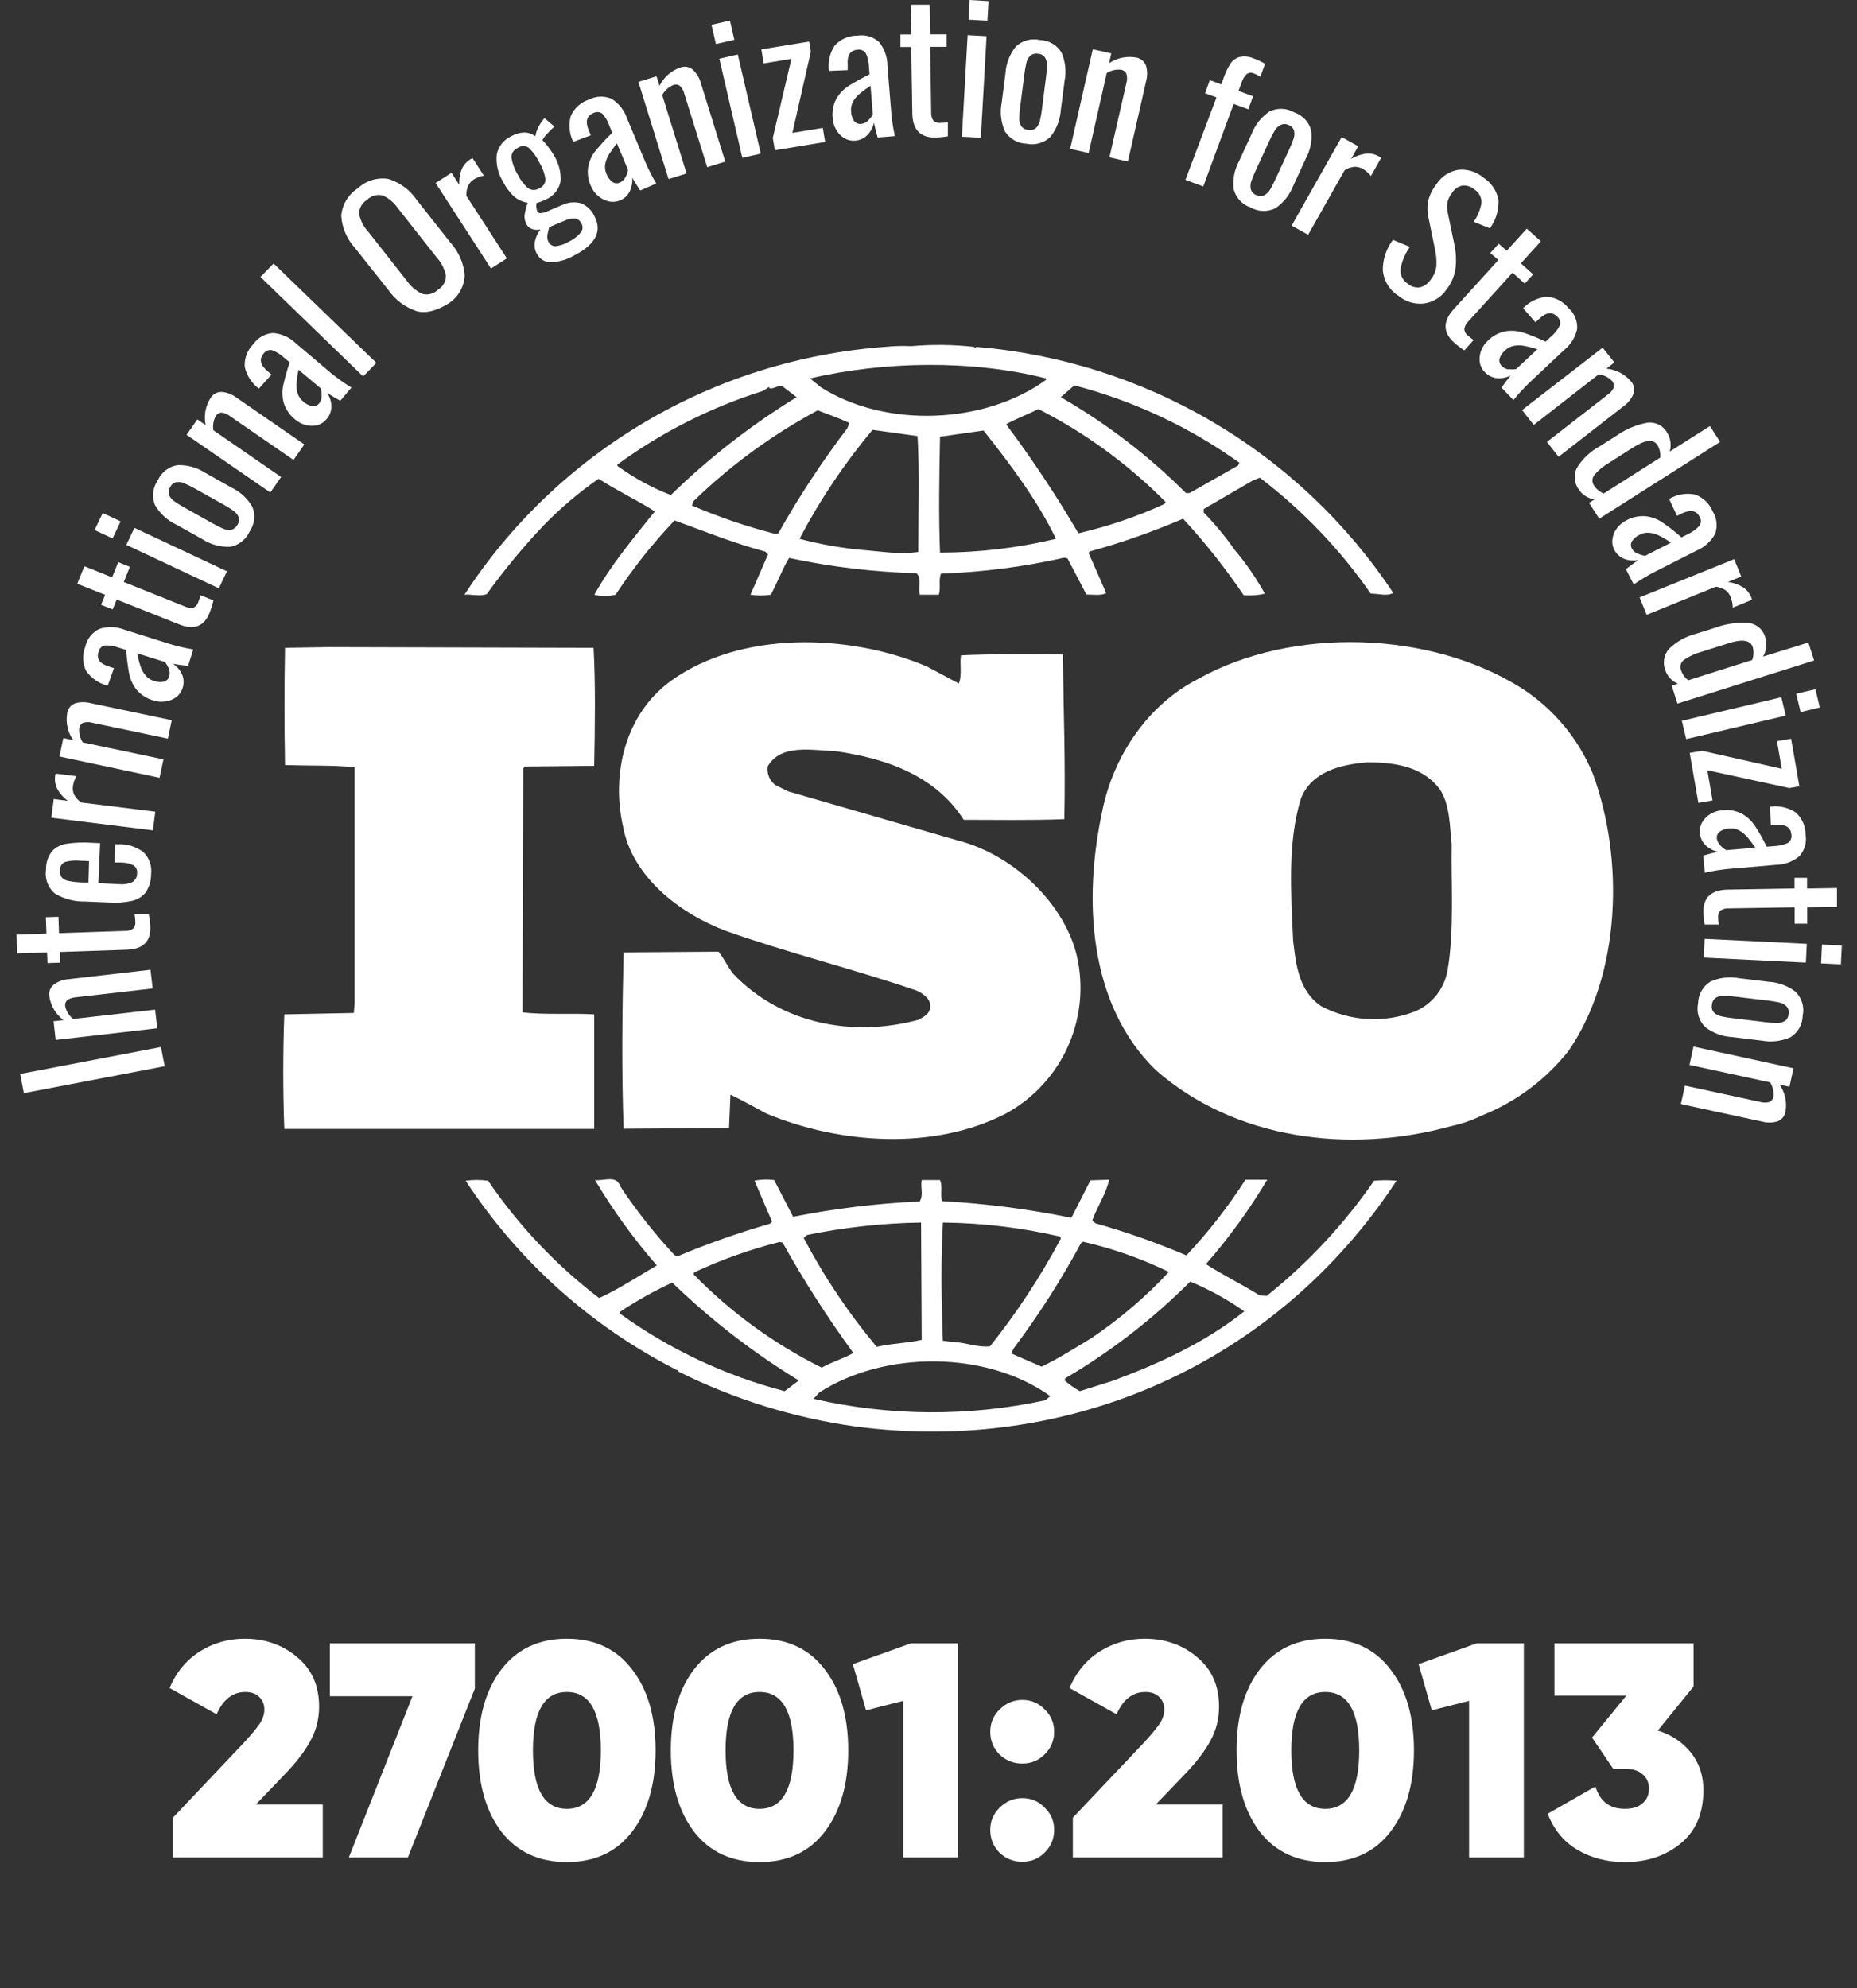
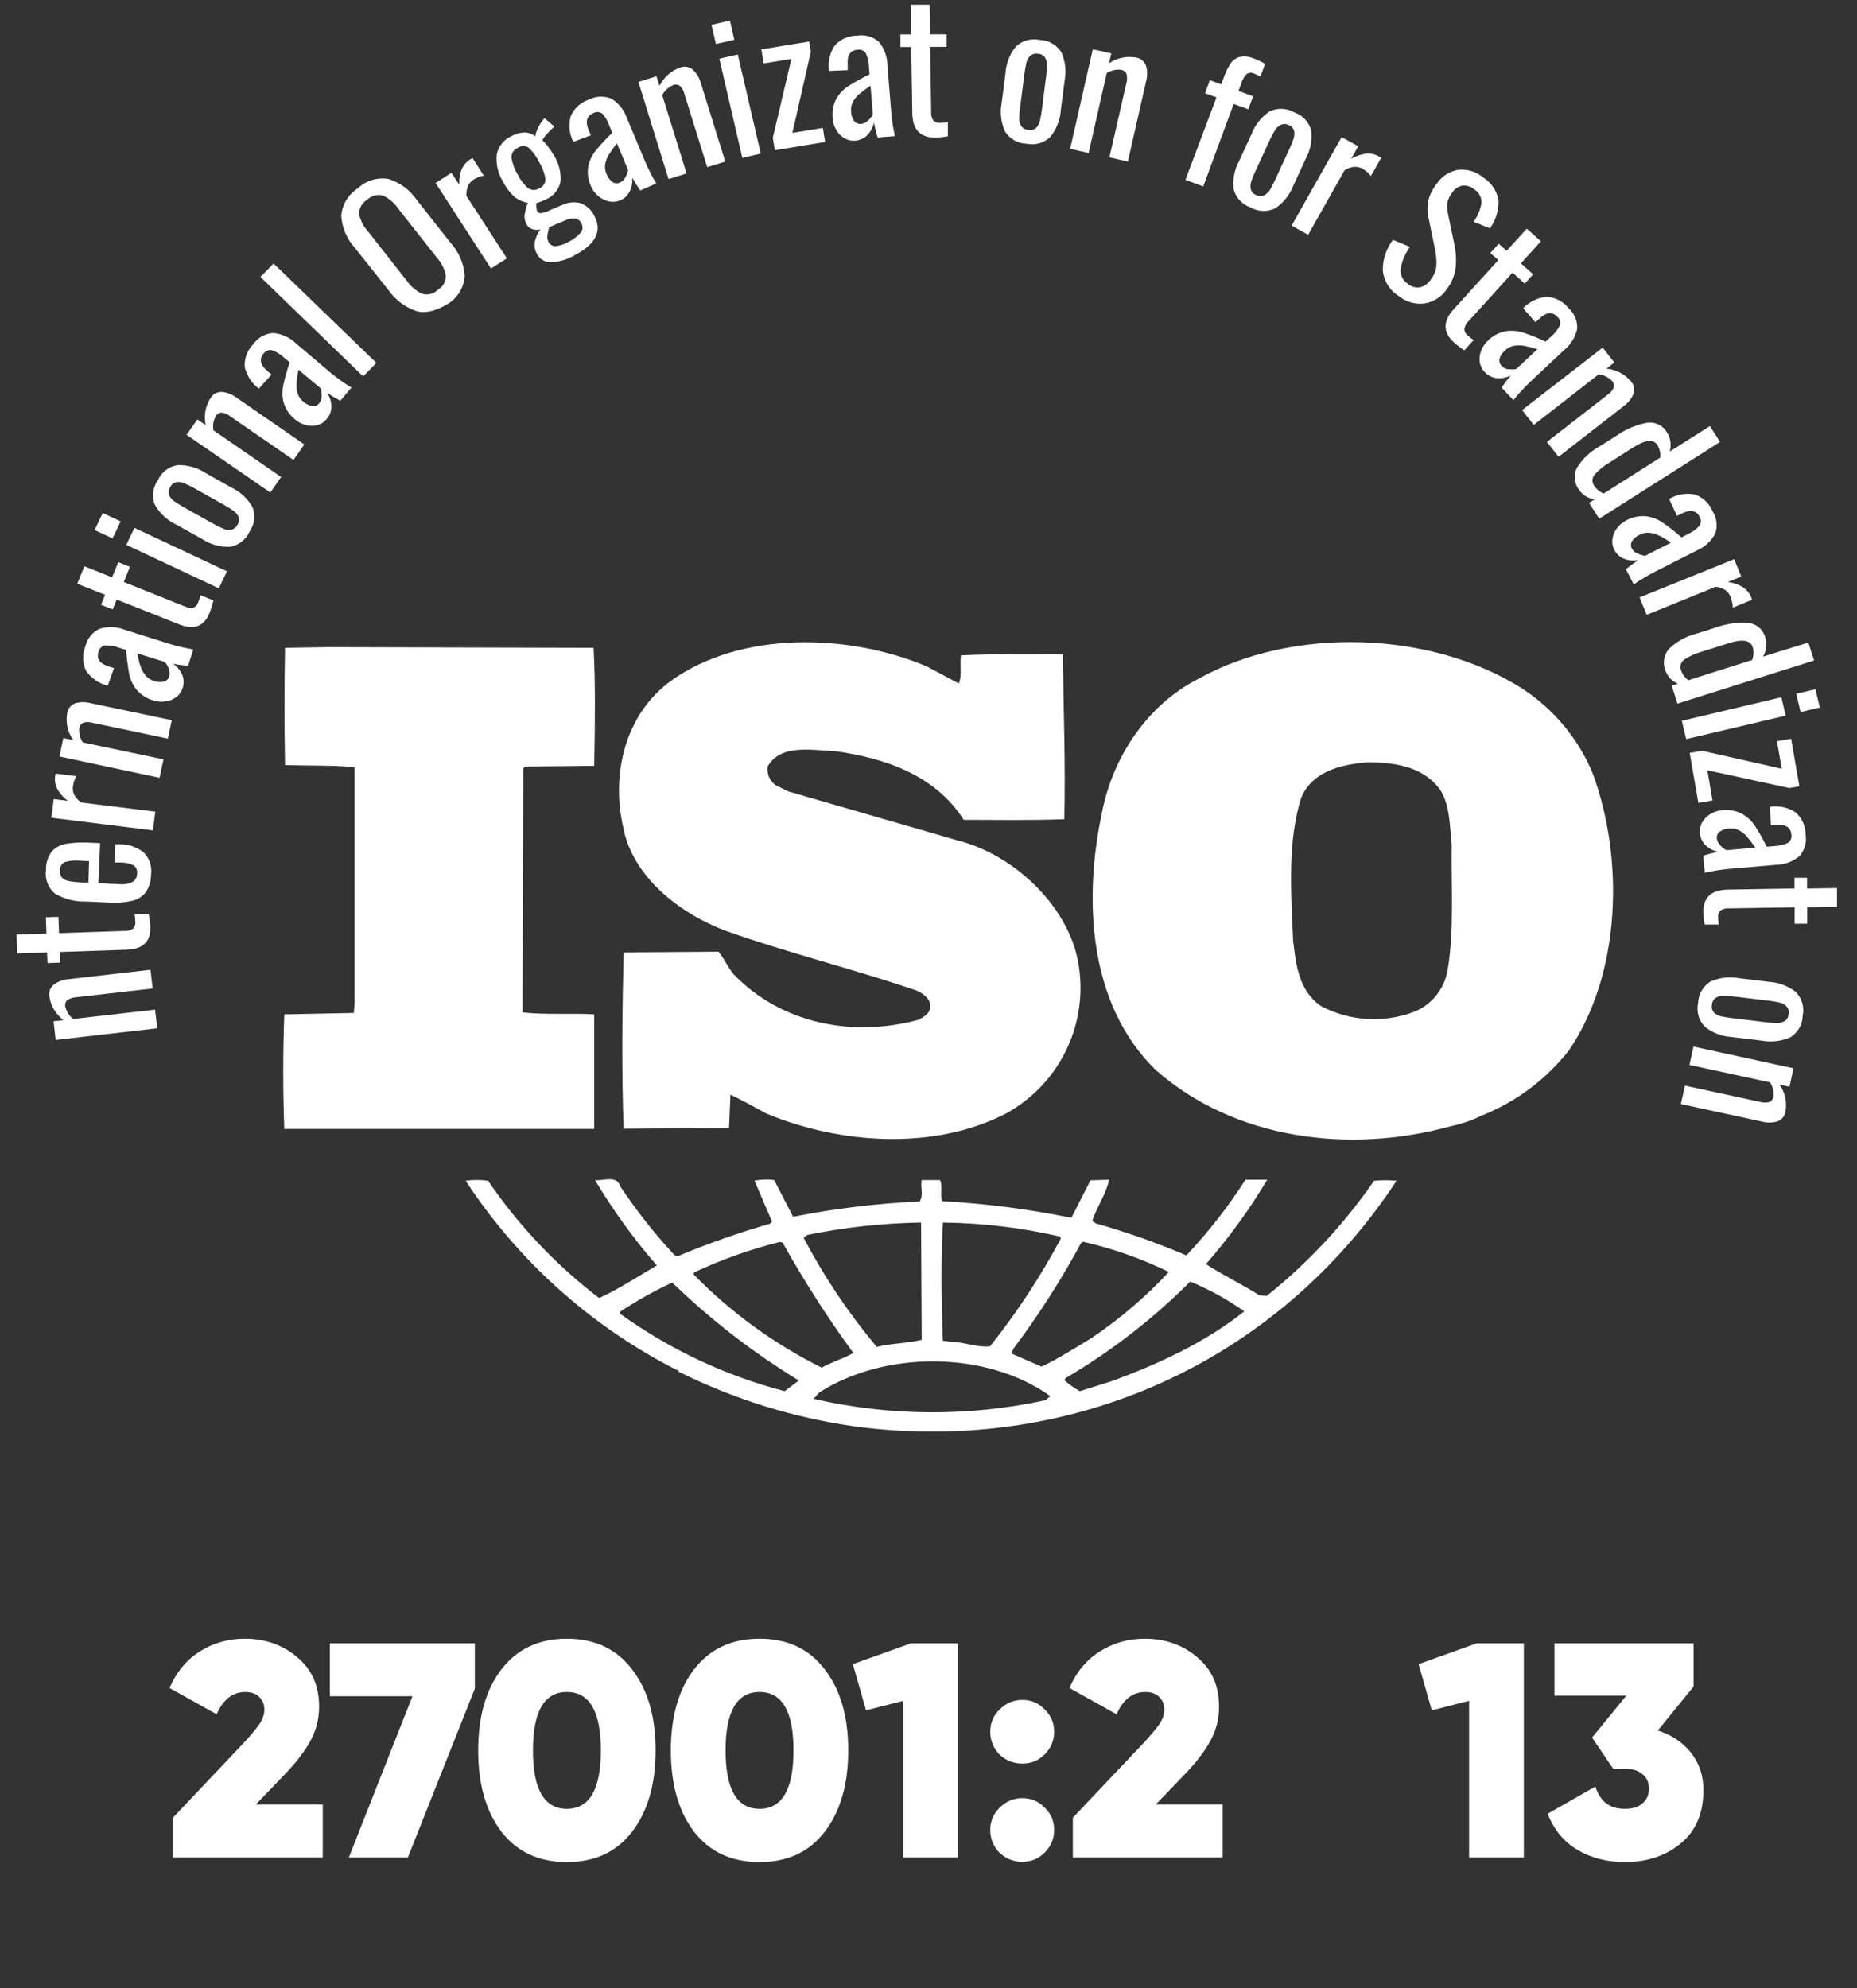
<svg xmlns="http://www.w3.org/2000/svg" width="85" height="91" viewBox="0 0 85 91" fill="none">
  <rect x="0" y="0" width="85" height="91" fill="#333333" stroke="none" />
  <g clip-path="url(#clip0_3334_1516)">
-     <path d="M1.093 50.029L0.925 49.151L7.368 47.918L7.539 48.797L1.093 50.029Z" fill="white" />
    <path d="M2.549 47.595L2.452 46.739L2.909 46.688C2.561 46.429 2.329 46.045 2.261 45.619C2.24 45.514 2.249 45.406 2.287 45.306C2.324 45.206 2.39 45.118 2.475 45.053C2.666 44.917 2.889 44.835 3.122 44.815L6.888 44.383L6.988 45.239L3.469 45.642C3.332 45.651 3.2 45.694 3.084 45.767C3.043 45.805 3.013 45.853 2.997 45.906C2.98 45.959 2.978 46.016 2.99 46.07C3.041 46.294 3.168 46.494 3.349 46.636L7.098 46.208L7.199 47.061L2.549 47.595Z" fill="white" />
    <path d="M5.801 43.466L2.748 43.569V44.058L2.175 44.077L2.155 43.588L0.789 43.633L0.76 42.774L2.126 42.726L2.1 41.979L2.676 41.96L2.702 42.706L5.697 42.607C5.837 42.614 5.975 42.578 6.092 42.504C6.133 42.458 6.163 42.403 6.181 42.344C6.198 42.285 6.202 42.223 6.193 42.163C6.189 42.054 6.178 41.947 6.157 41.841L6.805 41.821C6.844 42.014 6.87 42.21 6.882 42.407C6.906 43.089 6.546 43.442 5.801 43.466Z" fill="white" />
    <path d="M6.669 40.84C6.511 41.038 6.289 41.176 6.04 41.23C5.693 41.305 5.336 41.33 4.982 41.304L3.913 41.259C3.419 41.273 2.931 41.146 2.508 40.892C2.353 40.759 2.235 40.589 2.165 40.398C2.095 40.207 2.075 40.001 2.107 39.801C2.097 39.498 2.193 39.201 2.379 38.961C2.557 38.77 2.796 38.648 3.055 38.613C3.436 38.558 3.821 38.544 4.205 38.571L4.583 38.587L4.503 40.422L5.441 40.464C5.655 40.489 5.871 40.454 6.066 40.364C6.132 40.323 6.186 40.265 6.223 40.197C6.259 40.129 6.277 40.052 6.274 39.974C6.286 39.902 6.276 39.827 6.246 39.76C6.215 39.693 6.165 39.636 6.102 39.598C5.922 39.514 5.725 39.472 5.526 39.475H5.244L5.28 38.639H5.458C5.859 38.63 6.251 38.759 6.568 39.002C6.7 39.134 6.8 39.293 6.86 39.469C6.92 39.645 6.939 39.832 6.915 40.016C6.918 40.309 6.832 40.596 6.669 40.84ZM4.078 39.411L3.658 39.392C3.426 39.369 3.192 39.39 2.968 39.453C2.896 39.487 2.836 39.541 2.796 39.61C2.756 39.678 2.738 39.757 2.744 39.836C2.732 39.95 2.761 40.065 2.829 40.158C2.916 40.246 3.029 40.304 3.152 40.322C3.366 40.361 3.583 40.384 3.8 40.389H4.049L4.078 39.411Z" fill="white" />
    <path d="M2.35 37.425L2.46 36.569L3.107 36.653C2.904 36.504 2.736 36.313 2.615 36.093C2.531 35.921 2.498 35.729 2.521 35.539C2.521 35.491 2.537 35.446 2.547 35.404L3.496 35.523C3.415 35.665 3.362 35.821 3.34 35.983C3.321 36.113 3.339 36.246 3.392 36.366C3.471 36.51 3.581 36.633 3.716 36.727L7.109 37.148L6.999 38.004L2.35 37.425Z" fill="white" />
    <path d="M2.721 34.622L2.899 33.778L3.352 33.875C3.103 33.52 3.004 33.082 3.074 32.655C3.086 32.548 3.129 32.448 3.196 32.364C3.264 32.281 3.354 32.217 3.456 32.182C3.685 32.12 3.926 32.12 4.155 32.182L7.862 32.961L7.684 33.804L4.22 33.077C4.087 33.039 3.947 33.039 3.815 33.077C3.764 33.1 3.72 33.136 3.687 33.181C3.654 33.226 3.633 33.279 3.627 33.334C3.607 33.561 3.664 33.788 3.789 33.978L7.483 34.754L7.302 35.597L2.721 34.622Z" fill="white" />
    <path d="M8.067 31.905C7.924 32.011 7.757 32.078 7.581 32.102C7.4 32.131 7.215 32.118 7.04 32.063C6.735 31.982 6.462 31.811 6.257 31.574C6.087 31.36 5.969 31.11 5.913 30.843C5.847 30.48 5.8 30.114 5.774 29.746L5.45 29.646C5.244 29.568 5.024 29.532 4.803 29.54C4.729 29.555 4.662 29.592 4.609 29.646C4.557 29.7 4.522 29.768 4.508 29.842C4.408 30.164 4.573 30.376 4.994 30.508L5.217 30.579L4.932 31.384C4.531 31.283 4.179 31.042 3.942 30.705C3.858 30.532 3.812 30.345 3.805 30.153C3.799 29.962 3.834 29.772 3.906 29.594C3.944 29.418 4.022 29.253 4.134 29.112C4.247 28.971 4.39 28.857 4.554 28.78C4.931 28.661 5.338 28.676 5.706 28.822L7.749 29.466C8.109 29.575 8.476 29.661 8.847 29.723L8.61 30.476C8.287 30.441 8.067 30.409 7.918 30.38C8.096 30.498 8.238 30.663 8.329 30.856C8.419 31.059 8.429 31.29 8.355 31.5C8.304 31.662 8.204 31.804 8.067 31.905ZM7.72 30.592C7.681 30.483 7.621 30.383 7.545 30.296L6.279 29.9C6.318 30.107 6.371 30.312 6.438 30.512C6.488 30.655 6.562 30.789 6.658 30.907C6.757 31.029 6.892 31.118 7.043 31.162C7.191 31.217 7.352 31.228 7.506 31.194C7.565 31.178 7.618 31.146 7.66 31.104C7.703 31.061 7.734 31.008 7.749 30.949C7.781 30.83 7.771 30.704 7.72 30.592Z" fill="white" />
    <path d="M8.178 28.567L5.341 27.438L5.157 27.891L4.626 27.679L4.811 27.222L3.538 26.717L3.862 25.915L5.131 26.424L5.413 25.729L5.947 25.941L5.665 26.636L8.446 27.75C8.571 27.811 8.711 27.833 8.848 27.814C8.905 27.789 8.955 27.751 8.996 27.704C9.036 27.656 9.065 27.601 9.081 27.541C9.121 27.444 9.153 27.343 9.175 27.241L9.771 27.479C9.724 27.673 9.665 27.863 9.593 28.049C9.34 28.68 8.867 28.851 8.178 28.567Z" fill="white" />
    <path d="M4.331 24.258L4.703 23.479L5.523 23.862L5.153 24.641L4.331 24.258ZM5.782 24.937L6.154 24.158L10.389 26.147L10.017 26.926L5.782 24.937Z" fill="white" />
    <path d="M10.524 25.027C10.074 25.041 9.629 24.916 9.252 24.67L8.064 24.007C7.656 23.814 7.317 23.502 7.093 23.112C7.018 22.927 6.992 22.727 7.015 22.529C7.038 22.331 7.11 22.142 7.225 21.979C7.306 21.799 7.43 21.641 7.587 21.52C7.744 21.399 7.929 21.319 8.125 21.287C8.576 21.273 9.02 21.396 9.398 21.641L10.583 22.308C10.991 22.5 11.331 22.812 11.554 23.202C11.628 23.386 11.655 23.584 11.632 23.78C11.61 23.976 11.538 24.164 11.425 24.326C11.345 24.507 11.22 24.667 11.063 24.789C10.906 24.912 10.721 24.993 10.524 25.027ZM10.916 23.653C10.866 23.54 10.785 23.444 10.683 23.373C10.573 23.296 10.418 23.199 10.214 23.083L8.938 22.369C8.777 22.276 8.61 22.194 8.439 22.121C8.326 22.068 8.2 22.049 8.077 22.066C8.015 22.078 7.956 22.105 7.907 22.144C7.857 22.183 7.818 22.234 7.792 22.291C7.756 22.345 7.732 22.405 7.723 22.469C7.714 22.533 7.72 22.597 7.74 22.659C7.791 22.773 7.873 22.871 7.976 22.942C8.09 23.022 8.245 23.119 8.449 23.235L9.725 23.949C9.885 24.04 10.049 24.123 10.217 24.197C10.331 24.247 10.457 24.264 10.58 24.245C10.643 24.232 10.701 24.204 10.751 24.163C10.802 24.123 10.841 24.072 10.868 24.013C10.905 23.961 10.929 23.9 10.938 23.836C10.946 23.772 10.939 23.707 10.916 23.646V23.653Z" fill="white" />
    <path d="M8.539 19.9L9.034 19.195L9.413 19.456C9.322 19.032 9.401 18.59 9.633 18.224C9.687 18.131 9.765 18.056 9.86 18.005C9.954 17.955 10.061 17.931 10.168 17.937C10.402 17.963 10.626 18.05 10.815 18.191L13.93 20.341L13.434 21.049L10.521 19.041C10.413 18.956 10.284 18.902 10.148 18.883C10.092 18.884 10.037 18.9 9.989 18.929C9.94 18.958 9.901 18.999 9.873 19.047C9.768 19.245 9.73 19.471 9.766 19.691L12.868 21.831L12.373 22.54L8.539 19.9Z" fill="white" />
    <path d="M14.533 19.456C14.36 19.5 14.179 19.5 14.005 19.456C13.829 19.412 13.665 19.328 13.526 19.212C13.276 19.019 13.09 18.757 12.992 18.458C12.918 18.195 12.907 17.919 12.96 17.651C13.04 17.29 13.14 16.934 13.261 16.585L13.008 16.373C12.847 16.22 12.656 16.102 12.448 16.025C12.374 16.011 12.298 16.019 12.229 16.048C12.159 16.078 12.101 16.127 12.059 16.189C11.849 16.44 11.911 16.707 12.251 16.991L12.429 17.142L11.849 17.786C11.518 17.54 11.288 17.183 11.201 16.782C11.19 16.591 11.22 16.399 11.289 16.221C11.357 16.042 11.463 15.88 11.6 15.745C11.703 15.597 11.838 15.475 11.996 15.387C12.153 15.3 12.329 15.249 12.509 15.24C12.904 15.276 13.273 15.447 13.555 15.723L15.174 17.094C15.464 17.328 15.769 17.543 16.087 17.737L15.576 18.343C15.304 18.188 15.103 18.069 14.977 17.985C15.095 18.163 15.161 18.37 15.168 18.584C15.173 18.807 15.092 19.024 14.941 19.189C14.836 19.318 14.694 19.411 14.533 19.456ZM14.721 18.114C14.726 17.999 14.712 17.883 14.679 17.773L13.662 16.92C13.62 17.126 13.59 17.335 13.572 17.544C13.561 17.696 13.577 17.849 13.62 17.995C13.666 18.145 13.756 18.279 13.879 18.378C13.993 18.485 14.136 18.556 14.29 18.584C14.351 18.593 14.413 18.585 14.47 18.562C14.527 18.539 14.577 18.501 14.614 18.452C14.688 18.355 14.726 18.236 14.721 18.114Z" fill="white" />
    <path d="M11.921 12.675L12.523 12.06L17.227 16.608L16.622 17.226L11.921 12.675Z" fill="white" />
    <path d="M19.075 14.242C18.55 14.067 18.095 13.729 17.78 13.276L16.245 11.345C15.876 10.94 15.655 10.423 15.62 9.878C15.64 9.624 15.719 9.379 15.851 9.16C15.982 8.942 16.162 8.757 16.378 8.619C16.563 8.444 16.787 8.314 17.031 8.24C17.276 8.166 17.534 8.149 17.786 8.191C18.315 8.359 18.771 8.699 19.081 9.157L20.622 11.11C20.997 11.522 21.225 12.044 21.27 12.597C21.26 12.855 21.188 13.106 21.06 13.33C20.932 13.554 20.752 13.744 20.535 13.885C19.994 14.216 19.509 14.358 19.075 14.242ZM20.409 12.601C20.343 12.296 20.198 12.014 19.988 11.783L18.213 9.53C18.04 9.278 17.802 9.077 17.524 8.947C17.397 8.915 17.264 8.915 17.138 8.95C17.012 8.984 16.897 9.051 16.805 9.144C16.693 9.21 16.6 9.304 16.535 9.417C16.47 9.53 16.436 9.658 16.436 9.788C16.496 10.088 16.637 10.366 16.844 10.592L18.618 12.845C18.797 13.102 19.038 13.31 19.321 13.447C19.449 13.483 19.585 13.485 19.713 13.451C19.842 13.417 19.959 13.349 20.052 13.254C20.165 13.187 20.258 13.091 20.32 12.976C20.383 12.861 20.413 12.731 20.409 12.601Z" fill="white" />
    <path d="M19.938 8.374L20.666 7.908L21.025 8.464C21.009 8.213 21.049 7.961 21.142 7.727C21.221 7.554 21.348 7.407 21.508 7.302C21.546 7.278 21.586 7.255 21.628 7.235L22.146 8.036C21.984 8.067 21.83 8.126 21.689 8.21C21.577 8.282 21.487 8.382 21.427 8.5C21.366 8.648 21.339 8.807 21.349 8.966L23.201 11.825L22.473 12.288L19.938 8.374Z" fill="white" />
    <path d="M25.241 12.002C25.101 12.008 24.963 11.974 24.843 11.903C24.724 11.832 24.627 11.728 24.567 11.603C24.474 11.433 24.445 11.235 24.486 11.046C24.527 10.848 24.614 10.662 24.739 10.502C24.609 10.533 24.472 10.525 24.347 10.479C24.241 10.444 24.154 10.369 24.104 10.27C24.03 10.141 23.998 9.993 24.01 9.845C24.041 9.653 24.09 9.464 24.159 9.282C23.935 9.247 23.725 9.153 23.55 9.009C23.332 8.812 23.154 8.576 23.026 8.313C22.792 7.941 22.691 7.501 22.738 7.065C22.775 6.883 22.856 6.713 22.972 6.568C23.089 6.423 23.238 6.307 23.408 6.231C23.589 6.126 23.794 6.068 24.004 6.064C24.185 6.065 24.36 6.126 24.502 6.237C24.52 6.126 24.553 6.018 24.599 5.916C24.66 5.773 24.738 5.639 24.833 5.516L24.92 5.404L25.377 5.793C25.261 5.893 25.153 6 25.053 6.115C24.961 6.203 24.884 6.305 24.826 6.418C24.929 6.516 25.022 6.624 25.105 6.74C25.198 6.858 25.283 6.984 25.357 7.116C25.576 7.468 25.683 7.878 25.661 8.291C25.627 8.476 25.547 8.649 25.428 8.796C25.309 8.943 25.156 9.058 24.982 9.131C24.848 9.2 24.707 9.253 24.561 9.289C24.535 9.418 24.546 9.552 24.593 9.675C24.608 9.7 24.63 9.721 24.656 9.735C24.683 9.75 24.712 9.756 24.742 9.755C24.844 9.748 24.944 9.721 25.037 9.678L25.71 9.392C25.982 9.257 26.294 9.224 26.587 9.301C26.861 9.411 27.083 9.62 27.206 9.887C27.569 10.569 27.274 11.175 26.315 11.674C25.99 11.869 25.62 11.982 25.241 12.002ZM24.965 8.181C24.92 7.917 24.826 7.664 24.687 7.435C24.567 7.188 24.407 6.964 24.211 6.772C24.137 6.716 24.046 6.686 23.953 6.686C23.861 6.686 23.77 6.716 23.696 6.772C23.609 6.807 23.535 6.867 23.484 6.946C23.433 7.024 23.408 7.116 23.411 7.209C23.453 7.482 23.548 7.743 23.693 7.979C23.805 8.214 23.962 8.425 24.156 8.6C24.23 8.658 24.32 8.691 24.414 8.695C24.509 8.699 24.602 8.674 24.68 8.622C24.769 8.589 24.845 8.528 24.896 8.448C24.947 8.369 24.971 8.276 24.965 8.181ZM26.584 10.64C26.63 10.583 26.658 10.512 26.663 10.439C26.669 10.365 26.651 10.292 26.613 10.228C26.588 10.171 26.55 10.121 26.502 10.081C26.453 10.041 26.396 10.014 26.335 10C26.157 9.989 25.981 10.027 25.823 10.109L25.143 10.396C25.102 10.521 25.071 10.651 25.053 10.782C25.041 10.882 25.06 10.983 25.108 11.072C25.137 11.132 25.183 11.183 25.24 11.218C25.298 11.253 25.364 11.27 25.431 11.268C25.65 11.242 25.859 11.17 26.047 11.056C26.254 10.957 26.437 10.816 26.584 10.64Z" fill="white" />
    <path d="M27.843 9.211C27.67 9.169 27.51 9.085 27.377 8.967C27.236 8.848 27.125 8.698 27.053 8.529C26.918 8.246 26.874 7.927 26.927 7.618C26.98 7.35 27.098 7.1 27.27 6.887C27.506 6.603 27.758 6.332 28.025 6.076L27.898 5.771C27.83 5.563 27.72 5.371 27.575 5.207C27.515 5.162 27.444 5.134 27.369 5.129C27.294 5.124 27.219 5.141 27.154 5.178C26.849 5.304 26.782 5.571 26.953 5.977L27.044 6.192L26.238 6.492C26.057 6.122 26.018 5.7 26.128 5.304C26.205 5.129 26.319 4.972 26.462 4.844C26.605 4.716 26.773 4.619 26.956 4.56C27.116 4.477 27.293 4.43 27.474 4.424C27.654 4.418 27.834 4.452 27.999 4.525C28.333 4.737 28.584 5.058 28.708 5.433L29.53 7.396C29.677 7.741 29.847 8.075 30.039 8.397L29.307 8.719C29.132 8.459 29.009 8.263 28.938 8.13C28.958 8.342 28.921 8.555 28.831 8.748C28.735 8.95 28.563 9.106 28.352 9.182C28.19 9.245 28.012 9.255 27.843 9.211ZM28.63 8.104C28.689 8.005 28.729 7.896 28.75 7.782L28.238 6.562C28.105 6.726 27.982 6.898 27.869 7.077C27.791 7.208 27.735 7.35 27.704 7.499C27.676 7.653 27.696 7.812 27.759 7.956C27.813 8.103 27.907 8.233 28.031 8.329C28.081 8.363 28.139 8.383 28.199 8.387C28.259 8.392 28.32 8.381 28.374 8.355C28.488 8.306 28.579 8.216 28.63 8.104Z" fill="white" />
    <path d="M29.222 3.747L30.05 3.492L30.187 3.93C30.377 3.542 30.713 3.242 31.122 3.097C31.221 3.056 31.33 3.043 31.436 3.061C31.542 3.079 31.641 3.126 31.721 3.196C31.892 3.36 32.015 3.567 32.077 3.795L33.198 7.396L32.372 7.651L31.323 4.291C31.293 4.157 31.225 4.034 31.129 3.937C31.083 3.902 31.029 3.881 30.972 3.874C30.915 3.867 30.858 3.875 30.805 3.898C30.593 3.99 30.419 4.151 30.313 4.355L31.427 7.94L30.601 8.195L29.222 3.747Z" fill="white" />
    <path d="M32.566 1.136L33.411 0.943L33.612 1.822L32.77 2.015L32.566 1.136ZM32.926 2.687L33.771 2.494L34.823 7.032L33.978 7.225L32.926 2.687Z" fill="white" />
    <path d="M35.373 6.311L36.225 2.694L34.956 2.903L34.849 2.259L37.037 1.902L37.115 2.362L36.27 6.083L37.662 5.854L37.769 6.498L35.467 6.878L35.373 6.311Z" fill="white" />
    <path d="M38.643 6.322C38.491 6.229 38.365 6.1 38.277 5.945C38.184 5.79 38.128 5.614 38.115 5.434C38.075 5.123 38.132 4.807 38.277 4.529C38.412 4.292 38.602 4.09 38.831 3.94C39.144 3.742 39.468 3.562 39.802 3.403L39.776 3.081C39.772 2.859 39.722 2.64 39.631 2.437C39.589 2.375 39.529 2.326 39.459 2.298C39.389 2.27 39.312 2.264 39.239 2.279C38.913 2.305 38.767 2.537 38.802 2.975V3.21L37.944 3.245C37.887 2.837 37.982 2.423 38.209 2.08C38.338 1.938 38.495 1.825 38.671 1.748C38.847 1.671 39.037 1.631 39.229 1.633C39.407 1.603 39.59 1.613 39.764 1.662C39.937 1.712 40.098 1.8 40.233 1.919C40.483 2.225 40.62 2.606 40.621 3L40.793 5.121C40.824 5.494 40.88 5.864 40.961 6.229L40.171 6.293C40.087 5.99 40.032 5.768 40.003 5.617C39.958 5.826 39.856 6.019 39.708 6.174C39.553 6.335 39.34 6.431 39.116 6.441C38.95 6.45 38.785 6.408 38.643 6.322ZM39.737 5.514C39.823 5.435 39.895 5.342 39.951 5.24L39.847 3.924C39.67 4.039 39.499 4.165 39.336 4.301C39.22 4.399 39.123 4.516 39.048 4.648C38.972 4.787 38.941 4.945 38.957 5.102C38.961 5.258 39.009 5.41 39.096 5.54C39.134 5.588 39.184 5.625 39.241 5.648C39.298 5.671 39.359 5.679 39.42 5.672C39.541 5.658 39.654 5.602 39.737 5.514Z" fill="white" />
    <path d="M41.759 5.188L41.71 2.15H41.215V1.577H41.71L41.688 0.216H42.555L42.578 1.574H43.329V2.144H42.575L42.623 5.124C42.612 5.262 42.646 5.4 42.72 5.517C42.766 5.559 42.821 5.59 42.88 5.608C42.939 5.627 43.002 5.632 43.063 5.623C43.172 5.624 43.281 5.614 43.387 5.594V6.238C43.189 6.272 42.989 6.291 42.788 6.296C42.115 6.296 41.772 5.927 41.759 5.188Z" fill="white" />
-     <path d="M44.291 1.609L45.158 1.658L44.896 6.305L44.028 6.257L44.291 1.609ZM44.381 0L45.249 0.052L45.197 0.949L44.333 0.901L44.381 0Z" fill="white" />
    <path d="M45.996 6.009C45.815 5.598 45.764 5.142 45.85 4.702L46.022 3.36C46.05 2.913 46.215 2.485 46.495 2.134C46.639 1.996 46.816 1.897 47.008 1.844C47.201 1.791 47.404 1.787 47.599 1.831C47.798 1.837 47.992 1.892 48.165 1.991C48.337 2.091 48.482 2.232 48.586 2.401C48.764 2.806 48.814 3.254 48.732 3.688L48.557 5.03C48.529 5.477 48.365 5.905 48.087 6.257C47.946 6.396 47.771 6.499 47.58 6.555C47.388 6.611 47.185 6.619 46.99 6.578C46.79 6.573 46.594 6.517 46.421 6.418C46.247 6.319 46.101 6.178 45.996 6.009ZM47.427 5.854C47.511 5.763 47.57 5.653 47.599 5.532C47.64 5.355 47.671 5.176 47.693 4.995L47.877 3.547C47.903 3.364 47.918 3.18 47.922 2.996C47.929 2.873 47.9 2.75 47.838 2.642C47.803 2.588 47.755 2.544 47.698 2.513C47.642 2.481 47.579 2.464 47.514 2.462C47.451 2.449 47.386 2.45 47.324 2.467C47.261 2.483 47.204 2.513 47.155 2.555C47.067 2.643 47.006 2.755 46.98 2.877C46.939 3.057 46.908 3.238 46.886 3.421L46.699 4.869C46.673 5.05 46.657 5.231 46.653 5.413C46.65 5.537 46.681 5.66 46.744 5.767C46.78 5.82 46.828 5.864 46.884 5.895C46.941 5.925 47.003 5.942 47.068 5.944C47.13 5.959 47.196 5.959 47.258 5.943C47.321 5.927 47.379 5.897 47.427 5.854Z" fill="white" />
    <path d="M50.02 2.256L50.865 2.446L50.765 2.893C51.126 2.651 51.567 2.558 51.995 2.632C52.101 2.648 52.201 2.693 52.283 2.761C52.365 2.829 52.427 2.918 52.462 3.019C52.524 3.246 52.524 3.486 52.462 3.714L51.626 7.393L50.781 7.203L51.562 3.785C51.599 3.653 51.599 3.514 51.562 3.382C51.539 3.331 51.504 3.287 51.459 3.254C51.414 3.221 51.361 3.199 51.306 3.192C51.079 3.169 50.851 3.222 50.658 3.344L49.83 7.003L48.984 6.813L50.02 2.256Z" fill="white" />
    <path d="M55.681 4.458L55.157 4.268L55.377 3.669L55.901 3.863L55.986 3.634C56.065 3.387 56.174 3.151 56.309 2.929C56.41 2.772 56.566 2.657 56.746 2.607C56.964 2.564 57.191 2.589 57.394 2.678C57.572 2.743 57.743 2.825 57.905 2.923L57.688 3.515C57.598 3.453 57.5 3.402 57.397 3.364C57.342 3.337 57.281 3.326 57.22 3.332C57.16 3.338 57.102 3.362 57.054 3.399C56.947 3.513 56.869 3.649 56.824 3.798L56.688 4.162L57.358 4.407L57.138 5.002L56.468 4.757L55.076 8.533L54.26 8.233L55.681 4.458Z" fill="white" />
    <path d="M56.466 8.654C56.415 8.21 56.503 7.76 56.719 7.367L57.286 6.137C57.446 5.718 57.731 5.357 58.105 5.104C58.284 5.016 58.482 4.974 58.681 4.981C58.881 4.989 59.076 5.045 59.248 5.146C59.436 5.21 59.605 5.319 59.74 5.465C59.875 5.611 59.97 5.788 60.018 5.98C60.07 6.424 59.982 6.874 59.766 7.267L59.199 8.497C59.038 8.916 58.752 9.276 58.38 9.53C58.203 9.618 58.006 9.661 57.807 9.655C57.609 9.649 57.415 9.594 57.243 9.494C57.054 9.43 56.883 9.32 56.747 9.173C56.611 9.026 56.515 8.848 56.466 8.654ZM57.875 8.931C57.984 8.872 58.075 8.784 58.137 8.677C58.205 8.561 58.289 8.4 58.386 8.191L58.998 6.865C59.079 6.698 59.149 6.528 59.209 6.353C59.251 6.236 59.259 6.111 59.235 5.989C59.217 5.928 59.185 5.872 59.141 5.825C59.097 5.779 59.043 5.743 58.982 5.722C58.925 5.693 58.862 5.678 58.798 5.678C58.733 5.678 58.67 5.693 58.613 5.722C58.501 5.779 58.408 5.867 58.348 5.976C58.252 6.135 58.167 6.3 58.092 6.469L57.483 7.792C57.404 7.957 57.334 8.127 57.273 8.3C57.233 8.417 57.226 8.543 57.253 8.664C57.272 8.725 57.305 8.781 57.349 8.828C57.394 8.874 57.448 8.909 57.509 8.931C57.565 8.961 57.628 8.976 57.691 8.977C57.755 8.977 57.818 8.963 57.875 8.934V8.931Z" fill="white" />
    <path d="M61.411 6.273L62.169 6.695L61.845 7.271C62.061 7.141 62.303 7.059 62.554 7.029C62.745 7.016 62.935 7.058 63.101 7.152C63.142 7.174 63.181 7.198 63.218 7.226L62.752 8.053C62.648 7.925 62.523 7.816 62.382 7.731C62.267 7.665 62.136 7.632 62.004 7.634C61.843 7.65 61.688 7.701 61.55 7.786L59.876 10.747L59.122 10.325L61.411 6.273Z" fill="white" />
    <path d="M63.295 12.378C63.289 11.873 63.452 11.381 63.758 10.978L64.535 11.3C64.329 11.589 64.186 11.918 64.114 12.266C64.091 12.404 64.11 12.546 64.168 12.675C64.225 12.803 64.319 12.911 64.438 12.987C64.513 13.051 64.601 13.099 64.695 13.128C64.79 13.156 64.89 13.164 64.988 13.151C65.189 13.104 65.364 12.982 65.477 12.81C65.629 12.626 65.724 12.402 65.749 12.166C65.762 11.9 65.737 11.633 65.675 11.374L65.383 9.942C65.327 9.682 65.327 9.413 65.383 9.153C65.457 8.883 65.586 8.631 65.762 8.413C65.875 8.242 66.022 8.096 66.195 7.985C66.368 7.874 66.563 7.801 66.766 7.769C66.97 7.752 67.175 7.775 67.371 7.836C67.566 7.898 67.746 7.998 67.902 8.13C68.082 8.246 68.237 8.397 68.355 8.575C68.474 8.753 68.555 8.953 68.592 9.163C68.608 9.624 68.469 10.077 68.197 10.45L67.452 10.151C67.631 9.901 67.752 9.616 67.808 9.314C67.82 9.188 67.796 9.06 67.739 8.947C67.682 8.833 67.594 8.737 67.485 8.671C67.412 8.607 67.327 8.558 67.234 8.527C67.142 8.497 67.044 8.485 66.947 8.494C66.85 8.511 66.758 8.549 66.677 8.605C66.595 8.66 66.526 8.732 66.475 8.815C66.369 8.945 66.293 9.097 66.254 9.26C66.229 9.432 66.237 9.608 66.277 9.778L66.575 11.213C66.648 11.565 66.665 11.925 66.624 12.282C66.576 12.634 66.433 12.968 66.212 13.247C66.095 13.421 65.942 13.568 65.763 13.679C65.585 13.79 65.385 13.862 65.176 13.891C64.969 13.913 64.76 13.894 64.561 13.834C64.362 13.774 64.177 13.675 64.017 13.543C63.815 13.417 63.645 13.246 63.52 13.044C63.395 12.842 63.318 12.614 63.295 12.378Z" fill="white" />
    <path d="M66.537 14.155L68.583 11.902L68.214 11.58L68.6 11.155L68.965 11.477L69.885 10.467L70.532 11.043L69.616 12.053L70.176 12.556L69.791 12.98L69.234 12.478L67.227 14.693C67.124 14.787 67.054 14.911 67.026 15.047C67.028 15.111 67.045 15.173 67.076 15.229C67.107 15.285 67.151 15.333 67.204 15.369C67.282 15.439 67.366 15.503 67.453 15.562L67.026 16.035C66.858 15.926 66.699 15.804 66.55 15.671C66.045 15.21 66.041 14.704 66.537 14.155Z" fill="white" />
    <path d="M67.732 16.569C67.708 16.393 67.731 16.213 67.796 16.048C67.86 15.878 67.962 15.725 68.094 15.601C68.314 15.375 68.597 15.221 68.907 15.16C69.178 15.118 69.454 15.137 69.716 15.218C70.068 15.336 70.412 15.476 70.746 15.636L70.989 15.408C71.159 15.267 71.298 15.093 71.397 14.896C71.42 14.824 71.421 14.748 71.4 14.676C71.378 14.604 71.335 14.54 71.277 14.493C71.05 14.255 70.775 14.287 70.455 14.59L70.283 14.751L69.716 14.107C70 13.809 70.383 13.622 70.794 13.582C70.986 13.593 71.174 13.644 71.345 13.732C71.515 13.819 71.665 13.942 71.785 14.091C71.923 14.21 72.031 14.36 72.101 14.527C72.171 14.694 72.202 14.876 72.19 15.057C72.106 15.437 71.895 15.777 71.591 16.022L70.037 17.483C69.764 17.742 69.509 18.018 69.273 18.311L68.729 17.738C68.91 17.483 69.053 17.3 69.15 17.184C68.959 17.281 68.745 17.324 68.531 17.31C68.308 17.289 68.101 17.184 67.952 17.017C67.832 16.895 67.755 16.738 67.732 16.569ZM69.053 16.891C69.167 16.911 69.284 16.911 69.399 16.891L70.37 15.983C70.169 15.918 69.963 15.866 69.755 15.826C69.605 15.8 69.452 15.8 69.302 15.826C69.146 15.852 69.002 15.927 68.891 16.038C68.77 16.138 68.681 16.271 68.635 16.421C68.623 16.479 68.626 16.538 68.643 16.594C68.66 16.65 68.691 16.701 68.732 16.743C68.814 16.832 68.925 16.89 69.046 16.907L69.053 16.891Z" fill="white" />
    <path d="M73.358 15.91L73.892 16.589L73.529 16.872C73.963 16.911 74.363 17.116 74.646 17.445C74.719 17.523 74.768 17.62 74.789 17.725C74.809 17.829 74.8 17.937 74.763 18.037C74.671 18.255 74.521 18.443 74.329 18.581L71.341 20.905L70.806 20.226L73.597 18.056C73.71 17.98 73.801 17.874 73.859 17.751C73.877 17.695 73.879 17.636 73.865 17.579C73.852 17.522 73.823 17.471 73.782 17.429C73.619 17.265 73.406 17.161 73.176 17.133L70.204 19.447L69.67 18.768L73.358 15.91Z" fill="white" />
    <path d="M72.168 21.431C72.429 21.001 72.803 20.648 73.249 20.411L74.013 19.925C74.424 19.639 74.891 19.442 75.383 19.349C75.569 19.321 75.759 19.351 75.927 19.435C76.094 19.52 76.231 19.654 76.319 19.819C76.394 19.945 76.442 20.085 76.461 20.231C76.48 20.377 76.469 20.524 76.429 20.666L78.268 19.5L78.734 20.224L73.201 23.739L72.735 23.015L72.987 22.854C72.844 22.836 72.706 22.787 72.584 22.712C72.461 22.636 72.356 22.535 72.275 22.416C72.169 22.277 72.103 22.112 72.085 21.939C72.066 21.765 72.095 21.59 72.168 21.431ZM73.405 22.587L75.995 20.942C76.011 20.744 75.967 20.546 75.869 20.373C75.687 20.089 75.32 20.122 74.768 20.469L73.657 21.177C73.406 21.322 73.181 21.506 72.99 21.724C72.929 21.794 72.894 21.883 72.89 21.975C72.887 22.068 72.915 22.159 72.971 22.233C73.077 22.391 73.228 22.514 73.405 22.587Z" fill="white" />
    <path d="M73.809 24.65C73.835 24.475 73.907 24.31 74.016 24.17C74.124 24.025 74.265 23.906 74.427 23.823C74.703 23.668 75.019 23.6 75.334 23.627C75.606 23.659 75.866 23.756 76.091 23.91C76.398 24.118 76.69 24.347 76.966 24.595L77.26 24.444C77.461 24.354 77.641 24.224 77.788 24.061C77.83 23.999 77.853 23.925 77.853 23.85C77.853 23.775 77.83 23.702 77.788 23.639C77.636 23.35 77.364 23.318 76.969 23.504L76.762 23.61L76.399 22.835C76.755 22.626 77.175 22.554 77.581 22.632C77.762 22.696 77.928 22.797 78.068 22.929C78.207 23.061 78.317 23.221 78.39 23.398C78.487 23.55 78.547 23.721 78.567 23.9C78.588 24.078 78.567 24.259 78.507 24.428C78.32 24.774 78.019 25.047 77.655 25.2L75.751 26.166C75.416 26.339 75.091 26.534 74.78 26.748L74.421 26.047C74.667 25.854 74.855 25.725 74.981 25.635C74.77 25.674 74.553 25.655 74.353 25.58C74.142 25.499 73.972 25.34 73.877 25.136C73.804 24.985 73.78 24.815 73.809 24.65ZM74.981 25.342C75.083 25.392 75.192 25.423 75.305 25.435L76.487 24.834C76.312 24.715 76.131 24.607 75.942 24.512C75.805 24.444 75.657 24.401 75.505 24.383C75.349 24.366 75.19 24.398 75.052 24.473C74.908 24.536 74.786 24.639 74.699 24.769C74.669 24.822 74.653 24.881 74.653 24.941C74.653 25.002 74.669 25.061 74.699 25.113C74.761 25.223 74.861 25.307 74.981 25.348V25.342Z" fill="white" />
    <path d="M79.378 25.59L79.701 26.385L79.09 26.636C79.34 26.667 79.581 26.752 79.795 26.884C79.953 26.992 80.077 27.143 80.151 27.319C80.169 27.36 80.185 27.404 80.197 27.447L79.313 27.811C79.31 27.648 79.278 27.487 79.219 27.335C79.174 27.207 79.091 27.095 78.983 27.013C78.848 26.926 78.695 26.871 78.536 26.852L75.373 28.139L75.049 27.341L79.378 25.59Z" fill="white" />
    <path d="M76.392 29.697C76.753 29.35 77.2 29.106 77.688 28.989L78.555 28.715C79.025 28.545 79.526 28.474 80.025 28.509C80.212 28.529 80.388 28.607 80.529 28.732C80.669 28.857 80.767 29.022 80.809 29.204C80.849 29.346 80.859 29.493 80.84 29.639C80.822 29.784 80.773 29.924 80.699 30.051L82.774 29.407L83.036 30.228L76.781 32.201L76.519 31.38L76.804 31.29C76.671 31.236 76.55 31.155 76.451 31.051C76.353 30.947 76.277 30.823 76.231 30.688C76.164 30.524 76.143 30.345 76.172 30.17C76.2 29.995 76.277 29.831 76.392 29.697ZM77.289 31.129L80.203 30.205C80.27 30.018 80.279 29.815 80.229 29.623C80.126 29.301 79.763 29.236 79.141 29.433L77.882 29.832C77.602 29.907 77.336 30.028 77.095 30.189C77.018 30.241 76.961 30.317 76.934 30.406C76.906 30.494 76.911 30.59 76.946 30.675C77.01 30.862 77.13 31.025 77.289 31.142V31.129Z" fill="white" />
    <path d="M81.537 31.911L81.738 32.751L77.182 33.826L76.981 32.989L81.537 31.911ZM83.097 31.544L83.298 32.381L82.418 32.59L82.217 31.75L83.097 31.544Z" fill="white" />
    <path d="M77.911 34.361L81.556 35.185L81.336 33.92L81.984 33.81L82.362 35.986L81.9 36.067L78.15 35.252L78.387 36.633L77.739 36.746L77.341 34.458L77.911 34.361Z" fill="white" />
    <path d="M77.924 37.615C78.016 37.463 78.145 37.337 78.3 37.248C78.456 37.156 78.631 37.099 78.811 37.084C79.124 37.042 79.443 37.096 79.725 37.238C79.964 37.371 80.168 37.559 80.32 37.785C80.523 38.096 80.706 38.418 80.867 38.751L81.191 38.725C81.415 38.718 81.635 38.668 81.839 38.577C81.9 38.535 81.948 38.475 81.975 38.406C82.003 38.337 82.009 38.261 81.994 38.188C81.968 37.866 81.732 37.718 81.291 37.753L81.055 37.773L81.016 36.92C81.425 36.861 81.842 36.953 82.188 37.177C82.332 37.304 82.447 37.459 82.526 37.634C82.605 37.808 82.645 37.997 82.645 38.188C82.677 38.364 82.668 38.546 82.619 38.719C82.57 38.892 82.483 39.051 82.363 39.185C82.058 39.438 81.675 39.578 81.279 39.581L79.148 39.765C78.773 39.799 78.401 39.858 78.034 39.942L77.963 39.157C78.267 39.07 78.491 39.012 78.64 38.983C78.43 38.94 78.237 38.841 78.08 38.696C77.917 38.543 77.82 38.333 77.808 38.111C77.793 37.937 77.834 37.764 77.924 37.615ZM78.747 38.696C78.825 38.782 78.917 38.853 79.019 38.909L80.343 38.796C80.228 38.62 80.101 38.451 79.964 38.291C79.862 38.176 79.742 38.079 79.608 38.004C79.469 37.932 79.311 37.901 79.155 37.917C78.997 37.923 78.844 37.973 78.714 38.062C78.666 38.099 78.628 38.149 78.605 38.206C78.583 38.262 78.576 38.324 78.585 38.384C78.602 38.506 78.665 38.617 78.76 38.696H78.747Z" fill="white" />
    <path d="M79.082 40.714L82.138 40.663V40.173H82.714V40.666L84.084 40.643V41.506L82.718 41.525V42.275H82.144V41.525L79.146 41.573C79.008 41.562 78.869 41.596 78.751 41.67C78.711 41.713 78.681 41.764 78.662 41.819C78.644 41.875 78.638 41.934 78.644 41.992C78.644 42.1 78.654 42.208 78.674 42.314H78.026C77.992 42.117 77.973 41.918 77.968 41.718C77.97 41.062 78.341 40.727 79.082 40.714Z" fill="white" />
-     <path d="M82.702 43.196L82.66 44.056L77.981 43.827L78.027 42.968L82.702 43.196ZM84.305 43.273L84.263 44.136L83.356 44.091L83.398 43.228L84.305 43.273Z" fill="white" />
    <path d="M78.289 44.924C78.7 44.74 79.158 44.686 79.6 44.769L80.954 44.933C81.404 44.957 81.836 45.117 82.191 45.394C82.332 45.535 82.436 45.709 82.493 45.9C82.549 46.091 82.557 46.293 82.514 46.488C82.51 46.686 82.457 46.88 82.359 47.051C82.26 47.224 82.12 47.368 81.951 47.473C81.54 47.655 81.082 47.709 80.64 47.627L79.286 47.463C78.836 47.44 78.404 47.279 78.05 47.003C77.908 46.863 77.805 46.69 77.748 46.5C77.692 46.31 77.684 46.109 77.726 45.915C77.73 45.717 77.784 45.522 77.882 45.349C77.981 45.176 78.121 45.03 78.289 44.924ZM78.454 46.343C78.545 46.428 78.657 46.487 78.778 46.514C78.957 46.554 79.139 46.583 79.322 46.601L80.779 46.778C80.963 46.801 81.147 46.815 81.333 46.819C81.457 46.823 81.58 46.793 81.689 46.733C81.742 46.697 81.787 46.65 81.818 46.593C81.849 46.537 81.865 46.475 81.867 46.411C81.88 46.348 81.879 46.283 81.862 46.221C81.845 46.158 81.813 46.101 81.77 46.053C81.681 45.966 81.569 45.905 81.446 45.88C81.264 45.84 81.08 45.81 80.895 45.79L79.442 45.616C79.259 45.591 79.076 45.577 78.891 45.574C78.767 45.57 78.645 45.601 78.538 45.664C78.486 45.701 78.442 45.749 78.412 45.804C78.381 45.86 78.363 45.922 78.36 45.986C78.346 46.049 78.347 46.114 78.363 46.176C78.38 46.238 78.411 46.296 78.454 46.343Z" fill="white" />
    <path d="M82.091 48.893L81.909 49.736L81.456 49.64C81.704 49.995 81.802 50.433 81.728 50.859C81.714 50.966 81.671 51.066 81.603 51.149C81.534 51.232 81.445 51.294 81.343 51.329C81.114 51.391 80.872 51.391 80.643 51.329L76.939 50.528L77.124 49.685L80.582 50.435C80.714 50.47 80.854 50.47 80.987 50.435C81.038 50.412 81.082 50.377 81.116 50.333C81.149 50.288 81.171 50.236 81.178 50.18C81.198 49.955 81.144 49.728 81.022 49.537L77.331 48.738L77.516 47.898L82.091 48.893Z" fill="white" />
-     <path d="M57.342 21.992L57.666 21.863C59.627 23.356 61.341 25.146 62.742 27.168C63.131 27.168 63.455 27.299 63.775 27.139C61.657 23.946 58.837 21.273 55.528 19.322C52.219 17.37 48.507 16.191 44.673 15.874L44.641 15.938L44.579 15.874C43.627 15.768 42.667 15.757 41.714 15.841C41.317 15.822 40.92 15.833 40.525 15.874C36.651 16.157 32.895 17.329 29.552 19.298C26.209 21.266 23.37 23.977 21.258 27.219C21.582 27.187 21.964 27.312 22.284 27.187C23.08 26.08 23.951 25.028 24.89 24.039C25.656 23.251 26.496 22.539 27.4 21.912C28.238 22.452 29.171 22.896 29.974 23.405C28.977 24.644 27.947 25.883 27.205 27.219C27.524 27.297 27.858 27.297 28.177 27.219C28.974 26.008 29.877 24.869 30.877 23.817C32.263 24.326 33.613 24.866 35.028 25.246L35.154 25.372L34.351 27.219C34.66 27.266 34.974 27.266 35.283 27.219C35.575 26.675 35.798 26.073 36.119 25.536C38.036 25.946 39.987 26.179 41.947 26.234C42.202 26.453 42.011 26.933 42.109 27.219H42.973C43.074 26.897 42.947 26.549 43.074 26.253C44.968 26.186 46.852 25.943 48.701 25.526L48.862 25.555L49.727 27.209C50.022 27.209 50.407 27.274 50.633 27.142L49.827 25.304L49.892 25.236C51.345 24.835 52.769 24.335 54.153 23.74C55.164 24.835 56.09 26.004 56.924 27.238C57.25 27.269 57.578 27.246 57.896 27.171C57.502 26.46 57.041 25.79 56.516 25.169C56.09 24.561 55.616 23.989 55.098 23.456V23.296L57.342 21.992ZM30.705 22.658C29.836 22.32 29.014 21.871 28.261 21.323V21.262C30.28 19.783 32.53 18.645 34.921 17.892L35.209 17.705V17.763C35.465 17.831 35.662 17.541 35.886 17.734L36.462 18.178C34.381 19.454 32.45 20.957 30.705 22.658ZM35.627 24.406L35.5 24.438C34.192 24.104 32.913 23.668 31.674 23.135L31.738 22.942C33.431 21.298 35.347 19.897 37.43 18.78C37.913 18.97 38.401 19.134 38.877 19.356L38.78 19.607C37.619 21.133 36.566 22.736 35.627 24.406ZM42.031 25.262C41.127 25.388 40.325 25.233 39.425 25.166C38.469 25.074 37.523 24.905 36.595 24.66C37.528 22.884 38.649 21.211 39.939 19.672L41.998 19.958C42.096 21.609 42.031 23.514 42.031 25.262ZM37.592 17.734L37.077 17.319C40.486 16.524 44.505 16.463 47.881 17.319V17.383C45.087 19.417 40.554 19.607 37.592 17.734ZM43.028 25.291C42.96 23.611 42.992 21.751 43.028 19.987L45.019 19.704C46.279 21.29 47.496 22.922 48.335 24.66C46.597 25.077 44.816 25.288 43.028 25.291ZM53.292 23.07C52.031 23.647 50.714 24.095 49.361 24.406C48.354 22.682 47.249 21.017 46.052 19.417C46.502 19.163 47.049 18.97 47.529 18.719C49.688 19.819 51.656 21.257 53.356 22.977L53.292 23.07ZM54.451 22.565H54.282C52.576 20.858 50.65 19.383 48.555 18.178L49.173 17.637C51.89 18.345 54.452 19.545 56.73 21.178L56.669 21.306L54.451 22.565Z" fill="white" />
    <path d="M49.914 54.02L49.04 55.736C47.089 55.337 45.11 55.082 43.121 54.973C43.028 54.687 43.157 54.271 43.028 54.007H42.189C42.124 54.387 42.286 54.674 42.095 54.989C40.149 55.074 38.213 55.308 36.303 55.688L35.435 54.007C35.135 53.968 34.831 53.978 34.535 54.036L35.338 55.91L35.244 56.006C33.8 56.422 32.382 56.922 30.996 57.503L30.867 57.435C29.957 56.455 29.127 55.403 28.387 54.291C28.231 53.753 27.587 54.069 27.234 54.007C28.059 55.391 29.006 56.698 30.064 57.915C29.193 58.423 28.325 58.996 27.425 59.408C25.452 57.901 23.736 56.088 22.342 54.04C22.001 53.991 21.656 53.991 21.315 54.04C23.725 57.721 27.063 60.711 30.996 62.71L31.029 62.681L31.061 62.775C33.604 64.042 36.338 64.89 39.155 65.285C49.03 66.589 58.455 62.363 63.924 54.04C63.581 54.007 63.236 54.007 62.894 54.04C61.523 56.027 59.866 57.803 57.976 59.312L57.652 59.283C56.846 58.774 55.975 58.359 55.201 57.854C56.251 56.653 57.189 55.36 58.005 53.991H57.008C56.217 55.227 55.312 56.386 54.304 57.455C52.954 56.879 51.567 56.389 50.154 55.99L49.995 55.864C50.218 55.221 50.642 54.625 50.766 53.991L49.914 54.02ZM43.16 55.952C44.968 55.971 46.768 56.187 48.528 56.595L48.554 56.692C47.628 58.428 46.544 60.076 45.316 61.616C44.773 61.677 44.258 61.455 43.698 61.423L43.157 61.362C43.092 59.482 43.06 57.831 43.16 55.958V55.952ZM36.947 56.521C38.663 56.169 40.408 55.978 42.16 55.952L42.189 61.32C41.515 61.481 40.774 61.481 40.13 61.642C38.84 60.101 37.719 58.429 36.785 56.653L36.947 56.521ZM31.767 58.237C33.026 57.646 34.34 57.178 35.691 56.84L35.824 56.872C36.798 58.619 37.88 60.306 39.061 61.922C38.608 62.179 38.064 62.337 37.611 62.591C35.434 61.508 33.455 60.068 31.757 58.333L31.767 58.237ZM35.917 63.669C33.209 62.963 30.657 61.762 28.39 60.129V60.032C29.147 59.527 29.942 59.082 30.77 58.7C32.529 60.4 34.471 61.903 36.562 63.18L35.917 63.669ZM48.075 63.895L47.848 64.085C44.35 64.841 40.727 64.819 37.239 64.02L37.494 63.734C40.486 61.803 45.151 61.803 48.075 63.895ZM54.476 58.652C55.35 59.013 56.181 59.47 56.953 60.016C55.156 61.446 53.068 62.401 50.94 63.193L49.428 63.669C49.173 63.529 48.935 63.359 48.719 63.164L48.781 63.068C50.86 61.844 52.774 60.363 54.476 58.658V58.652ZM53.505 58.208C52.436 59.36 51.235 60.384 49.927 61.259C49.189 61.703 48.447 62.179 47.677 62.546L46.291 61.944L46.391 61.722C47.54 60.191 48.573 58.578 49.48 56.895L49.574 56.83C50.934 57.139 52.253 57.603 53.505 58.214V58.208Z" fill="white" />
    <path d="M16.196 46.36L13.013 46.424C12.949 48.171 12.949 49.919 13.013 51.667H27.198V46.424C26.136 46.36 24.931 46.456 23.918 46.331L23.95 35.179L24.015 35.082L27.198 35.05C27.233 33.238 27.262 31.304 27.169 29.649L15.04 29.617L13.046 29.649C13.013 31.439 13.013 33.227 13.046 35.015C14.14 35.05 15.17 35.015 16.232 35.111V45.919L16.196 46.36Z" fill="white" />
    <path d="M69.693 31.525C65.51 28.854 59.135 28.664 54.832 31.078C52.481 32.285 50.947 34.67 50.455 37.113C49.584 41.152 49.807 45.948 52.896 48.967C56.503 52.143 61.745 52.829 66.41 51.541C66.897 51.439 67.369 51.277 67.815 51.059L67.954 51.001C69.472 50.372 70.8 49.364 71.811 48.075C74.194 44.583 74.355 39.337 72.905 35.401C72.251 33.817 71.131 32.467 69.693 31.525ZM66.248 44.454C66.173 44.861 65.996 45.243 65.734 45.566C65.472 45.888 65.134 46.139 64.749 46.298C64.059 46.565 63.319 46.68 62.579 46.636C61.84 46.593 61.119 46.391 60.466 46.044C59.449 45.346 59.323 44.171 59.19 43.057C59.093 40.862 58.928 38.551 59.549 36.54C60.041 35.304 61.382 34.985 62.59 34.889C63.865 34.889 65.105 35.082 65.889 36.099C66.381 36.83 66.349 37.782 66.449 38.638C66.416 40.45 66.578 42.61 66.251 44.454H66.248Z" fill="white" />
    <path d="M42.416 30.498C38.878 29.002 33.924 28.847 30.706 31.164C28.614 32.687 27.97 35.419 28.52 37.836C28.938 40.125 31.11 41.808 33.215 42.6C36.08 43.617 39.072 44.347 41.957 45.336C42.251 45.461 42.633 45.744 42.575 46.098C42.575 46.382 42.28 46.542 42.054 46.668C39.033 47.492 35.75 46.858 33.565 44.573C33.309 44.251 33.147 43.871 32.888 43.556L28.546 43.588C28.481 46.163 28.449 49.114 28.546 51.657L33.37 51.628L33.435 50.099C33.982 50.356 34.529 50.672 35.077 50.962C38.421 52.355 42.734 52.671 46.046 50.962C47.219 50.318 48.167 49.334 48.764 48.142C49.361 46.95 49.58 45.605 49.391 44.286C49.038 41.586 46.477 39.137 43.86 38.471L36.074 36.218L35.494 35.931C35.363 35.833 35.261 35.702 35.198 35.551C35.135 35.401 35.115 35.236 35.138 35.075C35.75 34.029 37.168 34.344 38.23 34.377C40.496 34.698 42.795 35.458 44.113 37.521C45.531 37.521 47.169 37.553 48.717 37.492C48.775 34.882 48.681 32.597 48.649 29.957C47.205 29.928 45.434 29.928 43.987 29.993C43.922 30.373 44.048 30.91 43.886 31.28L42.416 30.498Z" fill="white" />
  </g>
  <path d="M7.914 85.01V83.19L11.162 79.76C11.488 79.405 11.726 79.121 11.876 78.906C12.025 78.682 12.1 78.463 12.1 78.248C12.1 78.005 12.02 77.809 11.862 77.66C11.712 77.511 11.502 77.436 11.232 77.436C10.653 77.436 10.214 77.777 9.916 78.458L7.76 77.254C8.077 76.517 8.544 75.957 9.16 75.574C9.776 75.191 10.457 75 11.204 75C12.137 75 12.935 75.28 13.598 75.84C14.27 76.391 14.606 77.147 14.606 78.108C14.606 78.677 14.47 79.205 14.2 79.69C13.938 80.166 13.551 80.67 13.038 81.202L11.708 82.588H14.774V85.01H7.914Z" fill="white" />
  <path d="M15.099 75.21H21.735V77.282L18.669 85.01H15.967L18.879 77.632H15.099V75.21Z" fill="white" />
  <path d="M28.93 83.834C28.22 84.758 27.226 85.22 25.948 85.22C24.669 85.22 23.67 84.758 22.952 83.834C22.242 82.901 21.888 81.659 21.888 80.11C21.888 78.561 22.242 77.324 22.952 76.4C23.67 75.467 24.669 75 25.948 75C27.226 75 28.22 75.467 28.93 76.4C29.648 77.324 30.008 78.561 30.008 80.11C30.008 81.659 29.648 82.901 28.93 83.834ZM24.394 80.11C24.394 81.893 24.912 82.784 25.948 82.784C26.984 82.784 27.502 81.893 27.502 80.11C27.502 78.327 26.984 77.436 25.948 77.436C24.912 77.436 24.394 78.327 24.394 80.11Z" fill="white" />
  <path d="M37.748 83.834C37.039 84.758 36.045 85.22 34.766 85.22C33.487 85.22 32.489 84.758 31.77 83.834C31.061 82.901 30.706 81.659 30.706 80.11C30.706 78.561 31.061 77.324 31.77 76.4C32.489 75.467 33.487 75 34.766 75C36.045 75 37.039 75.467 37.748 76.4C38.467 77.324 38.826 78.561 38.826 80.11C38.826 81.659 38.467 82.901 37.748 83.834ZM33.212 80.11C33.212 81.893 33.73 82.784 34.766 82.784C35.802 82.784 36.32 81.893 36.32 80.11C36.32 78.327 35.802 77.436 34.766 77.436C33.73 77.436 33.212 78.327 33.212 80.11Z" fill="white" />
  <path d="M41.699 75.21H43.855V85.01H41.349V77.842L39.641 78.276L39.039 76.162L41.699 75.21Z" fill="white" />
  <path d="M46.796 80.712C46.386 80.712 46.036 80.572 45.746 80.292C45.466 80.003 45.326 79.657 45.326 79.256C45.326 78.855 45.471 78.514 45.76 78.234C46.05 77.945 46.395 77.8 46.796 77.8C47.198 77.8 47.538 77.945 47.818 78.234C48.108 78.514 48.252 78.855 48.252 79.256C48.252 79.657 48.108 80.003 47.818 80.292C47.538 80.572 47.198 80.712 46.796 80.712ZM46.796 85.206C46.386 85.206 46.036 85.066 45.746 84.786C45.466 84.497 45.326 84.151 45.326 83.75C45.326 83.349 45.471 83.008 45.76 82.728C46.05 82.439 46.395 82.294 46.796 82.294C47.198 82.294 47.538 82.439 47.818 82.728C48.108 83.008 48.252 83.349 48.252 83.75C48.252 84.151 48.108 84.497 47.818 84.786C47.538 85.066 47.198 85.206 46.796 85.206Z" fill="white" />
  <path d="M49.107 85.01V83.19L52.355 79.76C52.682 79.405 52.92 79.121 53.069 78.906C53.218 78.682 53.293 78.463 53.293 78.248C53.293 78.005 53.214 77.809 53.055 77.66C52.906 77.511 52.696 77.436 52.425 77.436C51.846 77.436 51.408 77.777 51.109 78.458L48.953 77.254C49.27 76.517 49.737 75.957 50.353 75.574C50.969 75.191 51.651 75 52.397 75C53.331 75 54.129 75.28 54.791 75.84C55.463 76.391 55.799 77.147 55.799 78.108C55.799 78.677 55.664 79.205 55.393 79.69C55.132 80.166 54.745 80.67 54.231 81.202L52.901 82.588H55.967V85.01H49.107Z" fill="white" />
-   <path d="M63.643 83.834C62.933 84.758 61.939 85.22 60.661 85.22C59.382 85.22 58.383 84.758 57.665 83.834C56.955 82.901 56.601 81.659 56.601 80.11C56.601 78.561 56.955 77.324 57.665 76.4C58.383 75.467 59.382 75 60.661 75C61.939 75 62.933 75.467 63.643 76.4C64.361 77.324 64.721 78.561 64.721 80.11C64.721 81.659 64.361 82.901 63.643 83.834ZM59.107 80.11C59.107 81.893 59.625 82.784 60.661 82.784C61.697 82.784 62.215 81.893 62.215 80.11C62.215 78.327 61.697 77.436 60.661 77.436C59.625 77.436 59.107 78.327 59.107 80.11Z" fill="white" />
  <path d="M67.594 75.21H69.75V85.01H67.244V77.842L65.536 78.276L64.934 76.162L67.594 75.21Z" fill="white" />
  <path d="M75.883 79.2C76.508 79.396 77.012 79.732 77.395 80.208C77.777 80.684 77.969 81.258 77.969 81.93C77.969 82.985 77.624 83.797 76.933 84.366C76.242 84.935 75.388 85.22 74.371 85.22C73.559 85.22 72.835 85.033 72.201 84.66C71.575 84.287 71.123 83.736 70.843 83.008L73.027 81.762C73.232 82.443 73.68 82.784 74.371 82.784C74.725 82.784 74.996 82.7 75.183 82.532C75.379 82.364 75.477 82.14 75.477 81.86C75.477 81.58 75.379 81.361 75.183 81.202C74.996 81.034 74.725 80.95 74.371 80.95H73.839L72.873 79.522L74.441 77.604H71.151V75.21H77.521V77.184L75.883 79.2Z" fill="white" />
  <defs>
    <clipPath id="clip0_3334_1516">
      <rect width="83.647" height="91" fill="white" transform="translate(0.76)" />
    </clipPath>
  </defs>
</svg>